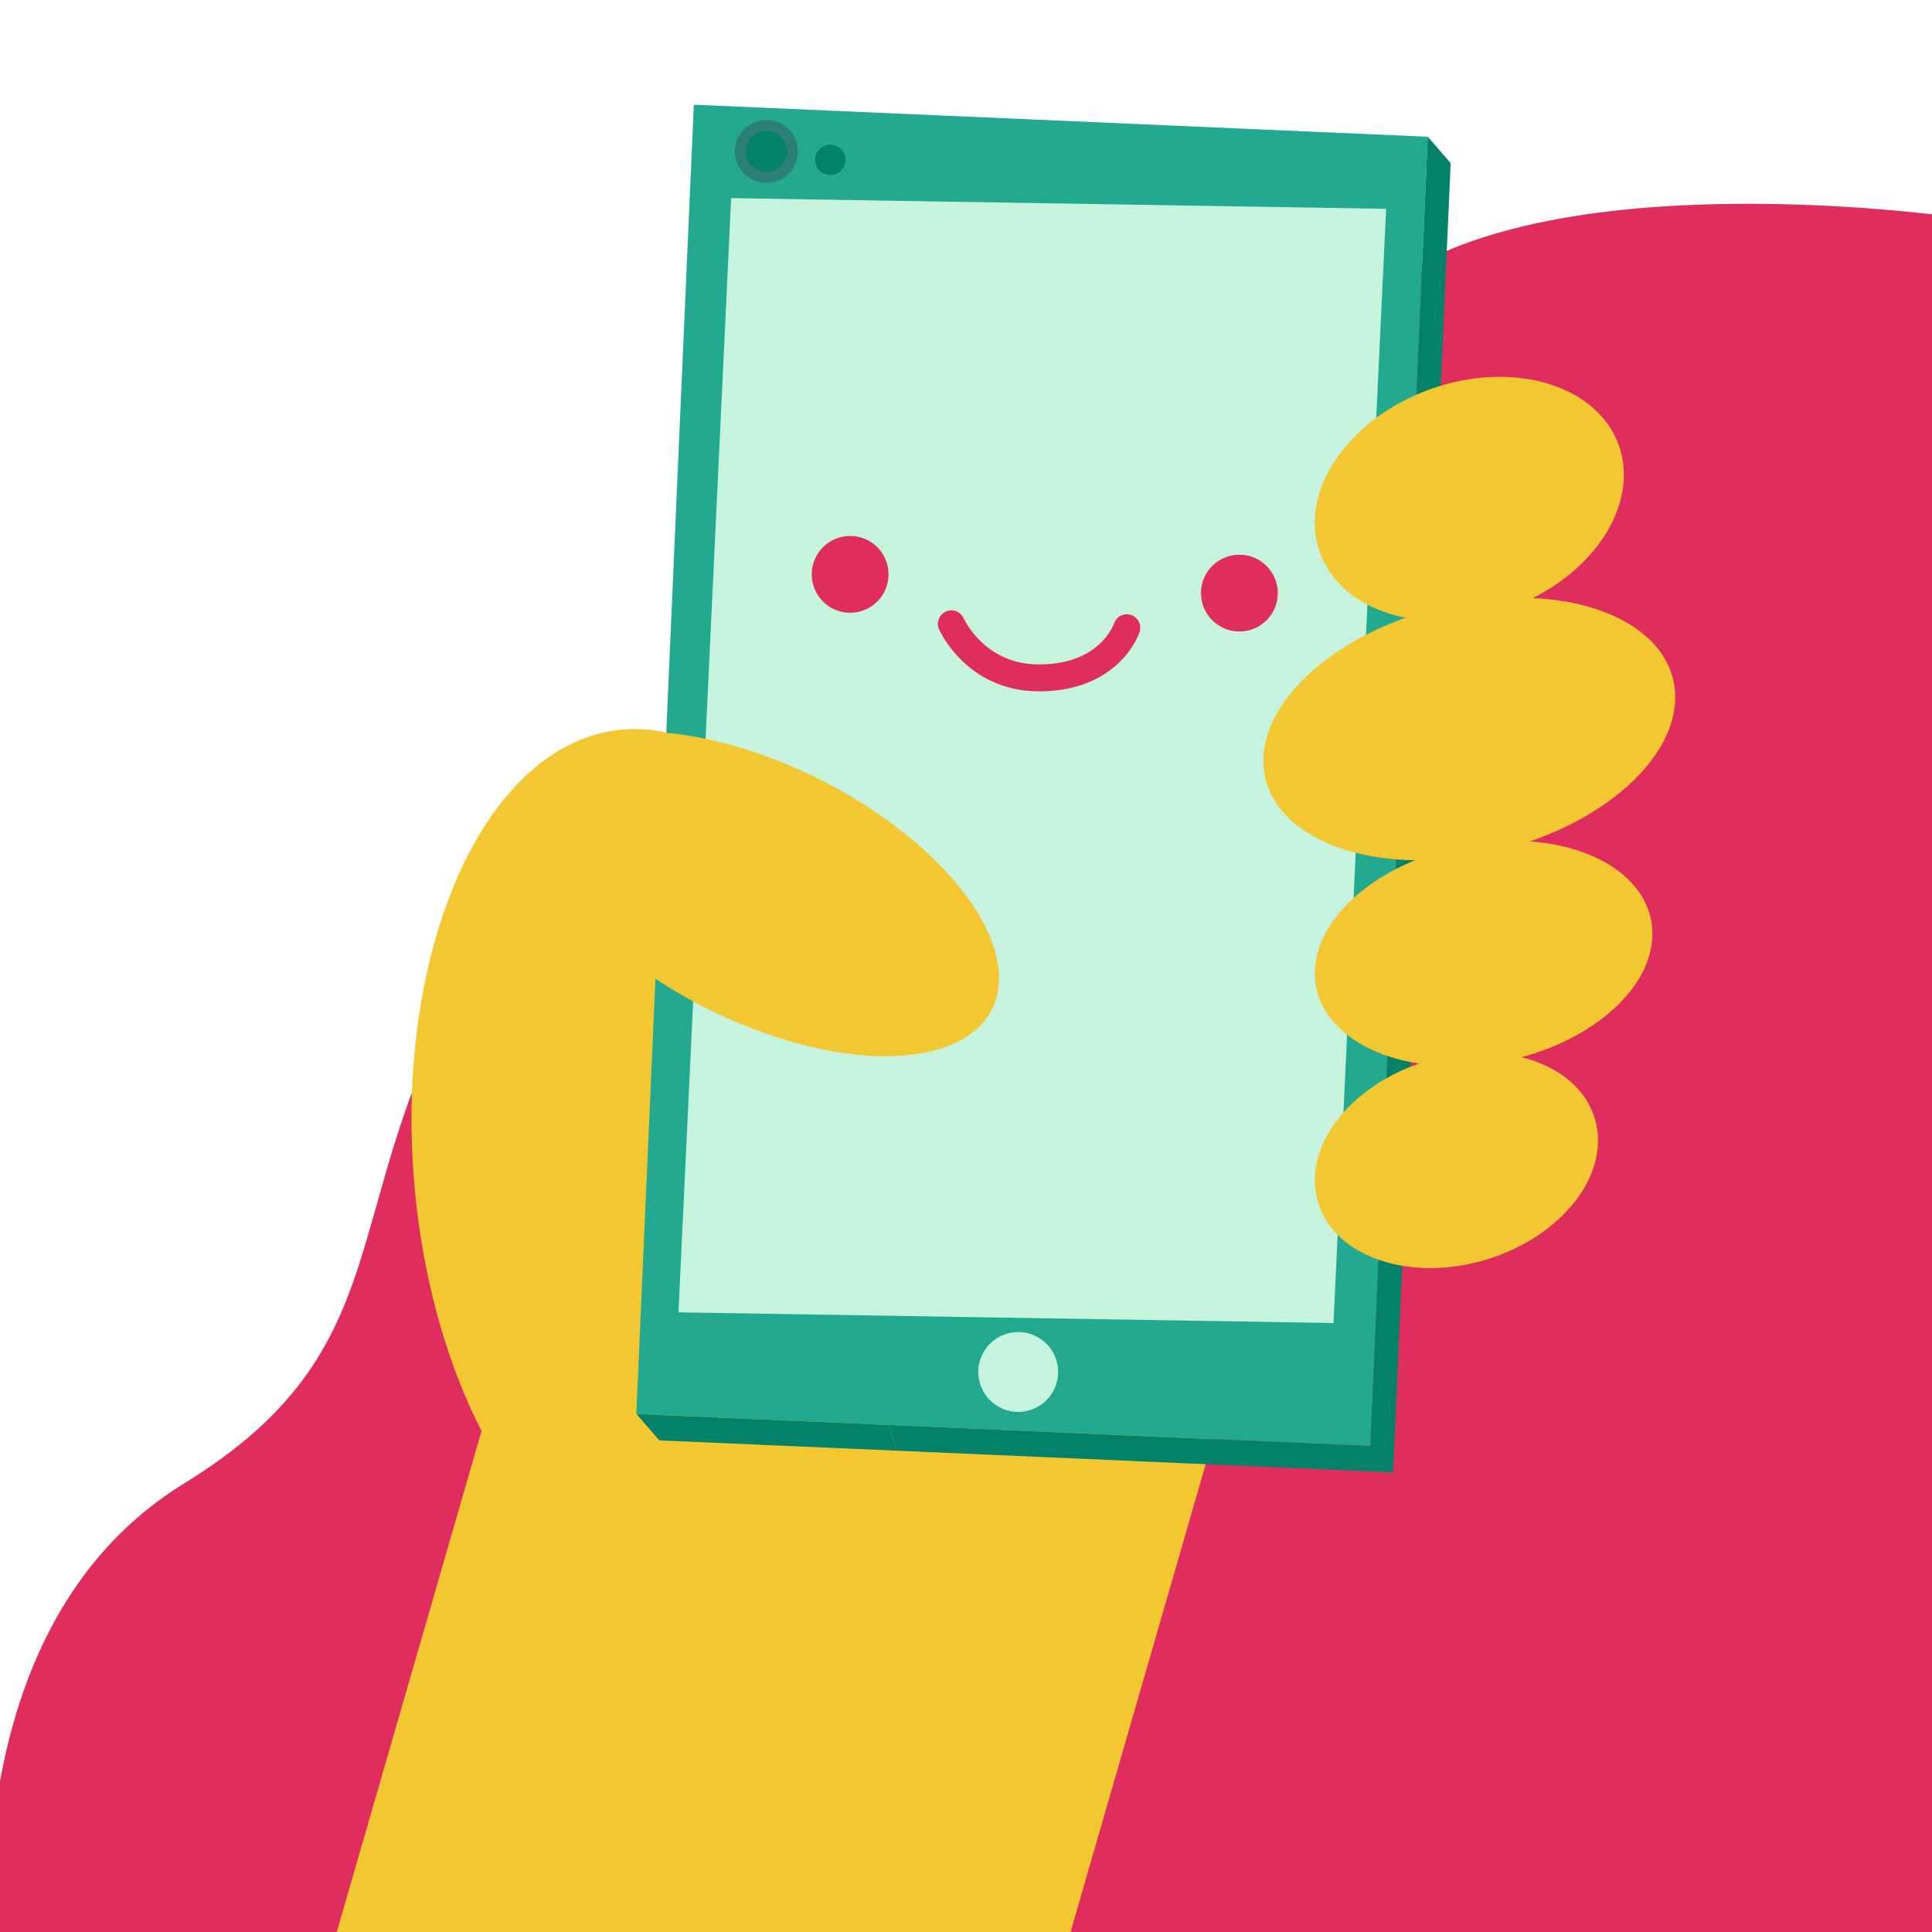
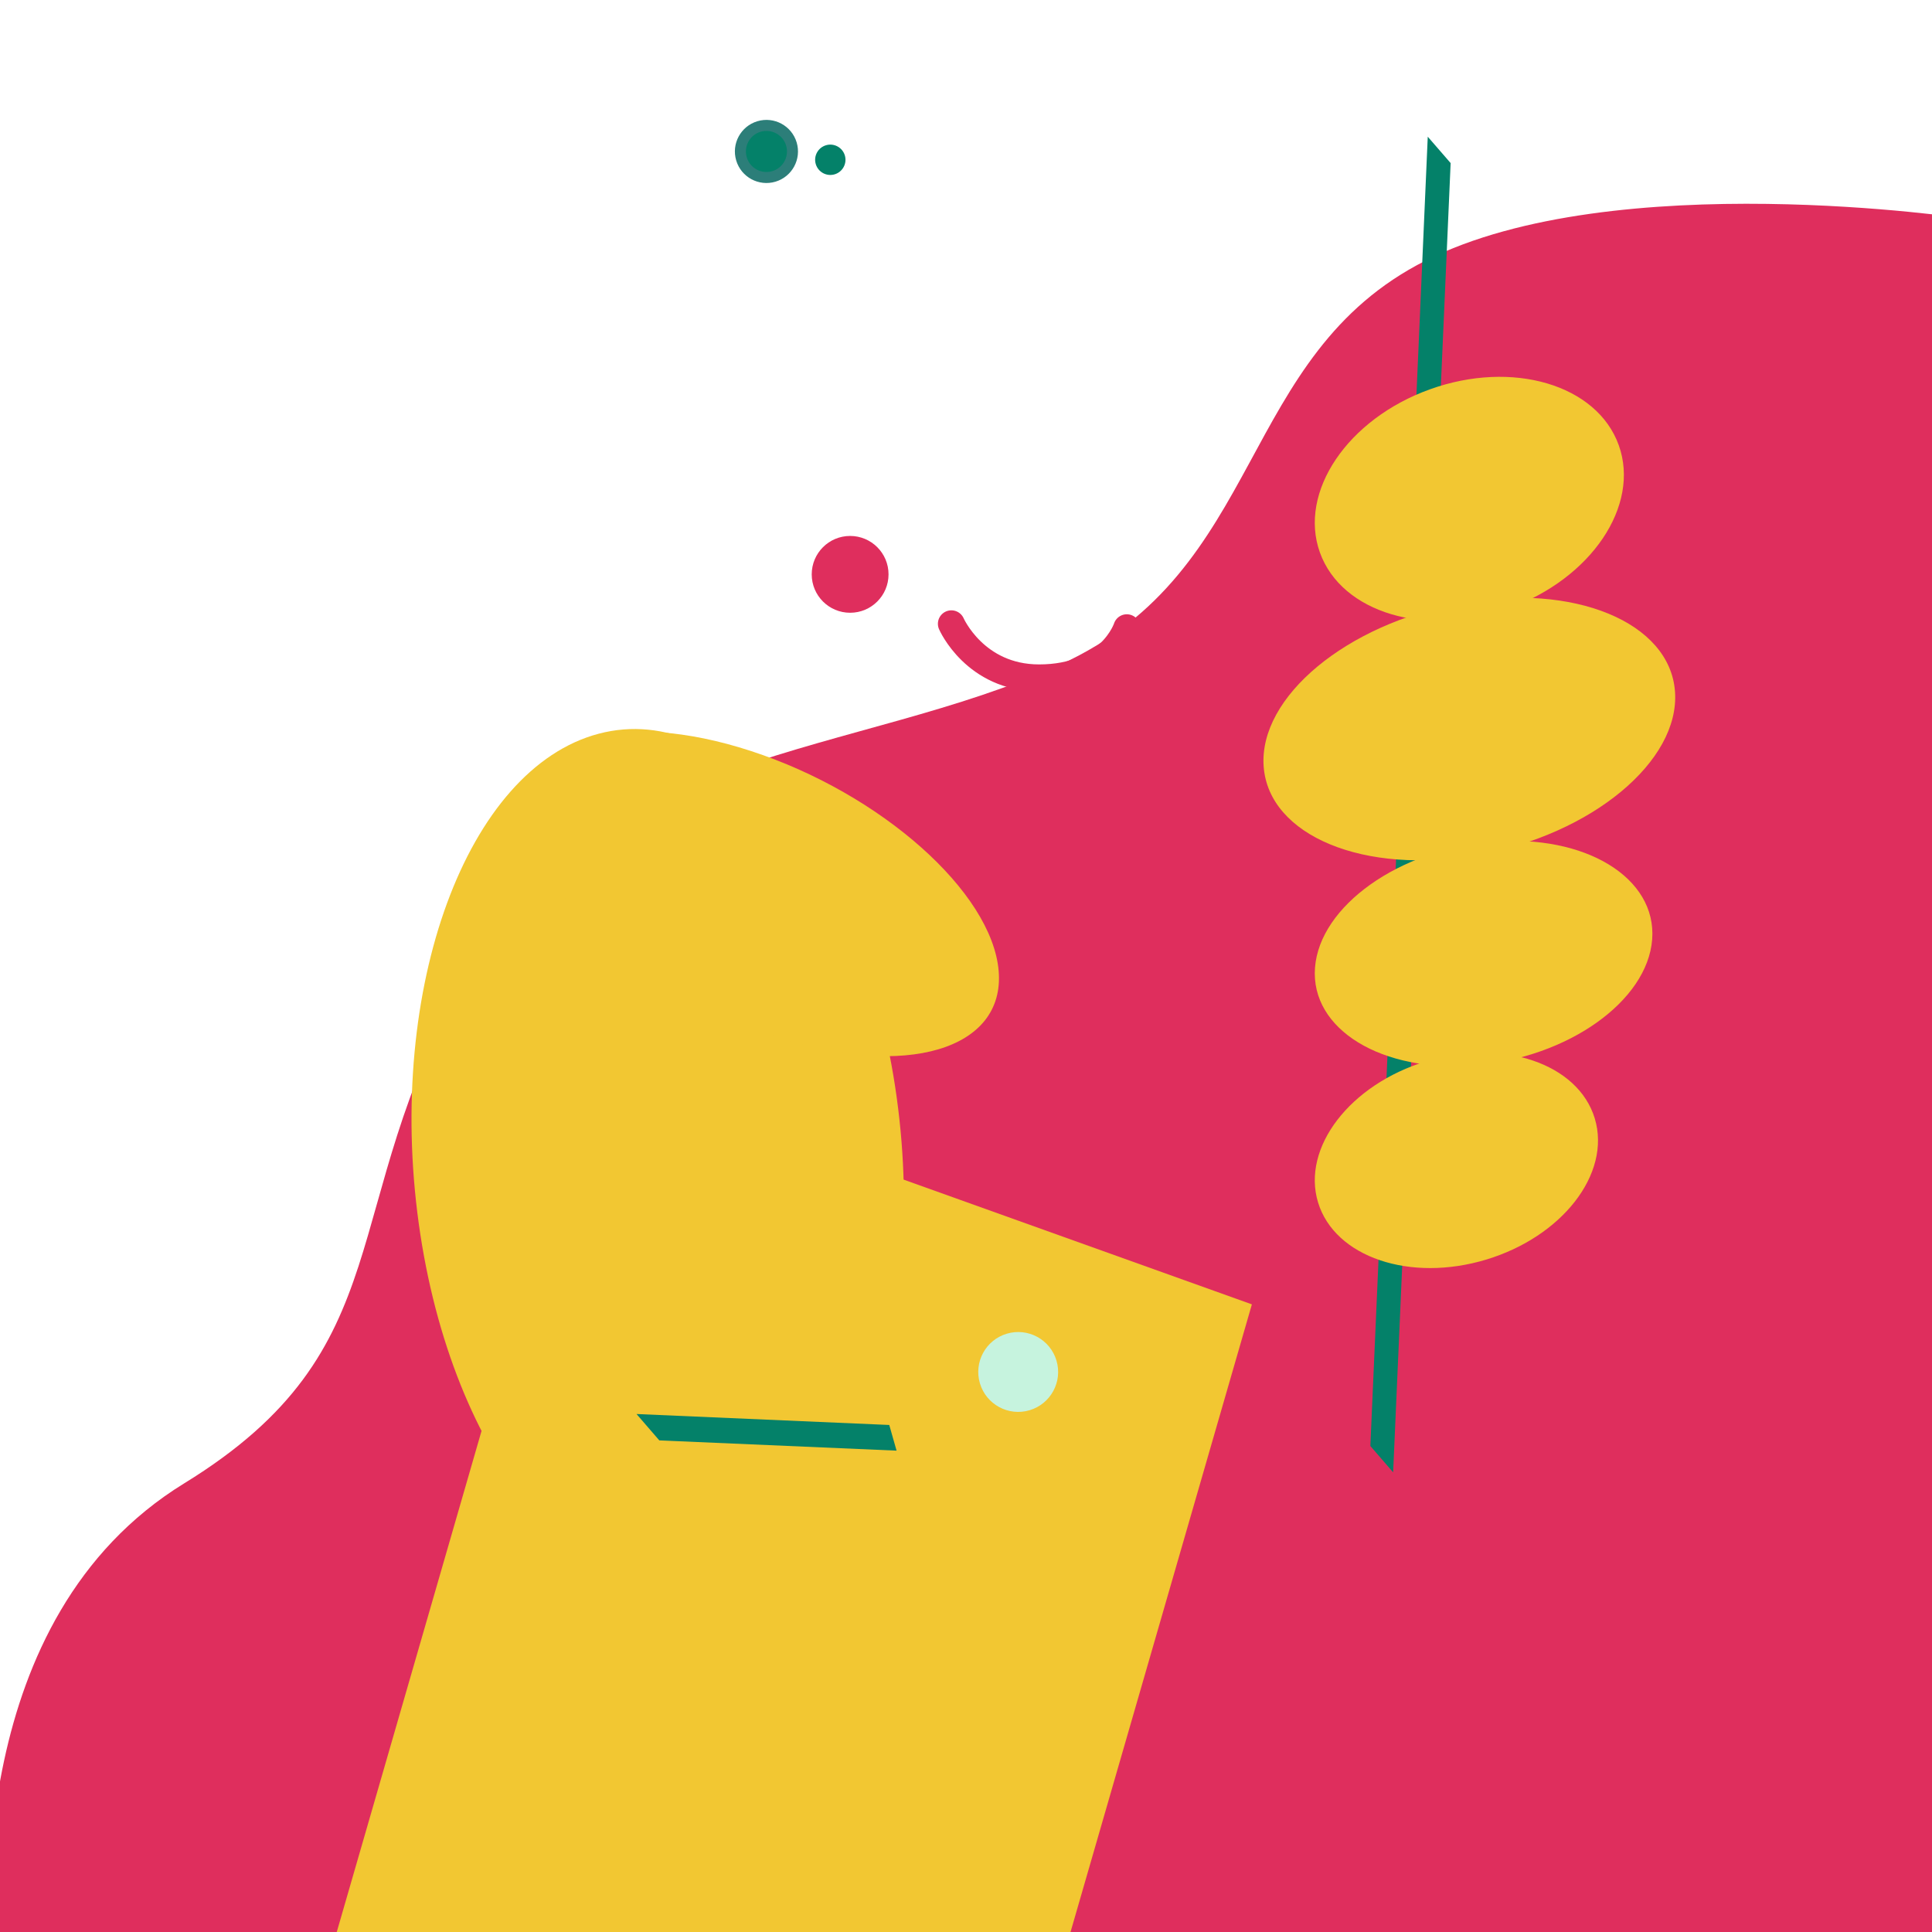
<svg xmlns="http://www.w3.org/2000/svg" xmlns:ns1="http://vectornator.io" height="100%" stroke-miterlimit="10" style="fill-rule:nonzero;clip-rule:evenodd;stroke-linecap:round;stroke-linejoin:round;" version="1.1" viewBox="0 0 1080 1080" width="100%" xml:space="preserve">
  <defs />
  <clipPath id="ArtboardFrame">
    <rect height="1080" width="1080" x="0" y="0" />
  </clipPath>
  <g clip-path="url(#ArtboardFrame)" id="Layer-1" ns1:layerName="Layer 1">
    <path d="M-6.59 1102.12C-7.396 1128.21 1079.98 1104.03 1079.98 1104.03L1099.33 122.243C1099.33 122.243 902.651 92.419 797.056 145.619C691.462 198.819 707.583 318.923 593.122 371.317C478.661 423.711 333.569 416.457 260.218 546.233C186.866 676.009 226.363 753.392 103.035 829.162C-20.293 904.932-5.784 1076.04-6.59 1102.12Z" fill="#df2e5d" fill-rule="nonzero" opacity="1" stroke="#baffe4" stroke-linecap="butt" stroke-linejoin="round" stroke-opacity="0" stroke-width="15.057" />
  </g>
  <g clip-path="url(#ArtboardFrame)" id="Layer-3" ns1:layerName="Layer 3">
    <path d="M328.092 596.001L699.808 729.147L538.596 1287.12L166.88 1153.97L328.092 596.001Z" fill="#f2c732" fill-rule="nonzero" opacity="1" stroke="#baffe4" stroke-linecap="butt" stroke-linejoin="round" stroke-opacity="0" stroke-width="15.057" />
    <path d="M234.082 683.914C215.862 552.191 260.899 429.624 334.676 410.153C408.454 390.681 483.032 481.679 501.253 613.401C519.474 745.124 474.436 867.691 400.659 887.162C326.882 906.634 252.303 815.636 234.082 683.914Z" fill="#f2c732" fill-rule="nonzero" opacity="1" stroke="#baffe4" stroke-linecap="butt" stroke-linejoin="round" stroke-opacity="0" stroke-width="15.057" />
  </g>
  <g id="Layer-2" ns1:layerName="Layer 2">
-     <path d="M387.847 58.522C371.779 424.455 371.779 424.455 355.71 790.388C560.877 799.343 560.877 799.343 766.044 808.299C782.096 442.371 782.096 442.371 798.148 76.443C592.998 67.483 592.998 67.483 387.847 58.522Z" fill="#23a98f" fill-rule="nonzero" opacity="1" stroke="#d25b88" stroke-linecap="butt" stroke-linejoin="round" stroke-opacity="0" stroke-width="15.057" />
    <g opacity="1">
      <path d="M810.916 91.163L778.777 823.053L766.04 808.318L798.125 76.415L810.916 91.163Z" fill="#048169" fill-rule="nonzero" opacity="1" stroke="#d25b88" stroke-linecap="butt" stroke-linejoin="round" stroke-opacity="0" stroke-width="15.057" />
-       <path d="M501.189 810.92L778.873 823.103L766.136 808.369L497.103 796.565L501.189 810.92Z" fill="#048169" fill-rule="nonzero" opacity="1" stroke="#d25b88" stroke-linecap="butt" stroke-linejoin="round" stroke-opacity="0" stroke-width="15.057" />
      <path d="M497.103 796.565L355.817 790.447L368.554 805.182L379.229 805.651L501.189 810.92L497.103 796.565Z" fill="#048169" fill-rule="nonzero" opacity="1" stroke="#d25b88" stroke-linecap="butt" stroke-linejoin="round" stroke-opacity="0" stroke-width="15.057" />
      <path d="M547.788 773.319C544.263 761.504 550.983 749.069 562.798 745.544C574.612 742.02 587.047 748.739 590.572 760.554C594.097 772.368 587.377 784.803 575.562 788.328C563.748 791.853 551.313 785.133 547.788 773.319Z" fill="#c6f3de" fill-rule="nonzero" opacity="1" stroke="#d25b88" stroke-linecap="butt" stroke-linejoin="round" stroke-opacity="0" stroke-width="15.057" />
      <path d="M414.494 88.827C412.195 81.122 416.577 73.013 424.282 70.714C431.986 68.416 440.095 72.798 442.394 80.502C444.693 88.207 440.31 96.316 432.606 98.615C424.901 100.913 416.792 96.531 414.494 88.827Z" fill="#048169" fill-rule="nonzero" opacity="1" stroke="#2c7e79" stroke-linecap="butt" stroke-linejoin="round" stroke-width="6.157" />
      <path d="M456.023 91.746C454.684 87.258 457.237 82.534 461.725 81.195C466.213 79.856 470.938 82.409 472.277 86.897C473.616 91.385 471.063 96.109 466.575 97.448C462.086 98.788 457.362 96.235 456.023 91.746Z" fill="#048169" fill-rule="nonzero" opacity="1" stroke="#d25b88" stroke-linecap="butt" stroke-linejoin="round" stroke-opacity="0" stroke-width="15.057" />
    </g>
-     <path d="M408.712 110.753C393.986 422.177 393.986 422.177 379.259 733.6C562.345 736.587 562.345 736.587 745.431 739.573C760.141 428.155 760.141 428.155 774.852 116.736C591.782 113.744 591.782 113.744 408.712 110.753Z" fill="#c6f3de" fill-rule="nonzero" opacity="1" stroke="#d25b88" stroke-linecap="butt" stroke-linejoin="round" stroke-opacity="0" stroke-width="15.057" />
  </g>
  <g id="Layer-4" ns1:layerName="Layer 4">
    <path d="M433.476 579.562C360.801 555.813 298.836 500.805 295.073 456.699C291.31 412.592 347.175 396.089 419.85 419.838C492.525 443.587 554.491 498.595 558.253 542.702C562.016 586.809 506.151 603.312 433.476 579.562Z" fill="#f2c732" fill-rule="nonzero" opacity="1" stroke="#d25b88" stroke-linecap="butt" stroke-linejoin="round" stroke-opacity="0" stroke-width="15.057" />
    <path d="M736.801 672.161C727.5 641.56 754.583 606.23 797.293 593.249C840.003 580.268 882.166 594.552 891.467 625.153C896.188 640.688 891.533 657.44 880.219 671.87C869.244 685.865 852.003 697.675 830.974 704.066C788.264 717.047 746.101 702.763 736.801 672.161Z" fill="#f2c732" fill-rule="nonzero" opacity="1" stroke="#d25b88" stroke-linecap="butt" stroke-linejoin="round" stroke-opacity="0" stroke-width="15.057" />
    <path d="M735.096 540.915C737.745 506.415 782.083 474.918 834.129 470.564C886.175 466.21 926.219 490.648 923.571 525.148C920.922 559.648 876.583 591.146 824.537 595.499C772.491 599.853 732.447 575.415 735.096 540.915Z" fill="#f2c732" fill-rule="nonzero" opacity="1" stroke="#d25b88" stroke-linecap="butt" stroke-linejoin="round" stroke-opacity="0" stroke-width="15.057" />
    <path d="M706.389 428.397C703.625 389.544 752.861 348.706 816.361 337.18C879.86 325.655 933.578 347.808 936.342 386.661C939.106 425.513 889.87 466.352 826.37 477.877C762.871 489.402 709.153 467.249 706.389 428.397Z" fill="#f2c732" fill-rule="nonzero" opacity="1" stroke="#d25b88" stroke-linecap="butt" stroke-linejoin="round" stroke-opacity="0" stroke-width="15.057" />
    <path d="M737.842 308.868C725.691 275.049 753.234 234.197 799.363 217.622C845.492 201.048 892.737 215.027 904.889 248.847C917.04 282.666 889.496 323.518 843.368 340.093C797.239 356.667 749.994 342.687 737.842 308.868Z" fill="#f2c732" fill-rule="nonzero" opacity="1" stroke="#d25b88" stroke-linecap="butt" stroke-linejoin="round" stroke-opacity="0" stroke-width="15.057" />
    <g opacity="1">
      <path d="M453.756 321.068C453.756 309.21 463.369 299.597 475.227 299.597C487.085 299.597 496.697 309.21 496.697 321.068C496.697 332.926 487.085 342.538 475.227 342.538C463.369 342.538 453.756 332.926 453.756 321.068Z" fill="#df2e5d" fill-rule="nonzero" opacity="1" stroke="#d25b88" stroke-linecap="butt" stroke-linejoin="round" stroke-opacity="0" stroke-width="15.057" />
-       <path d="M671.356 331.548C671.356 319.69 680.969 310.078 692.827 310.078C704.684 310.078 714.297 319.69 714.297 331.548C714.297 343.406 704.684 353.019 692.827 353.019C680.969 353.019 671.356 343.406 671.356 331.548Z" fill="#df2e5d" fill-rule="nonzero" opacity="1" stroke="#d25b88" stroke-linecap="butt" stroke-linejoin="round" stroke-opacity="0" stroke-width="15.057" />
      <path d="M531.819 348.706C531.819 348.706 544.992 378.942 580.854 378.942C620.874 378.942 629.888 350.913 629.888 350.913" fill="#ffffff" fill-opacity="0" fill-rule="nonzero" opacity="1" stroke="#df2e5d" stroke-linecap="round" stroke-linejoin="round" stroke-width="15.057" />
    </g>
  </g>
</svg>